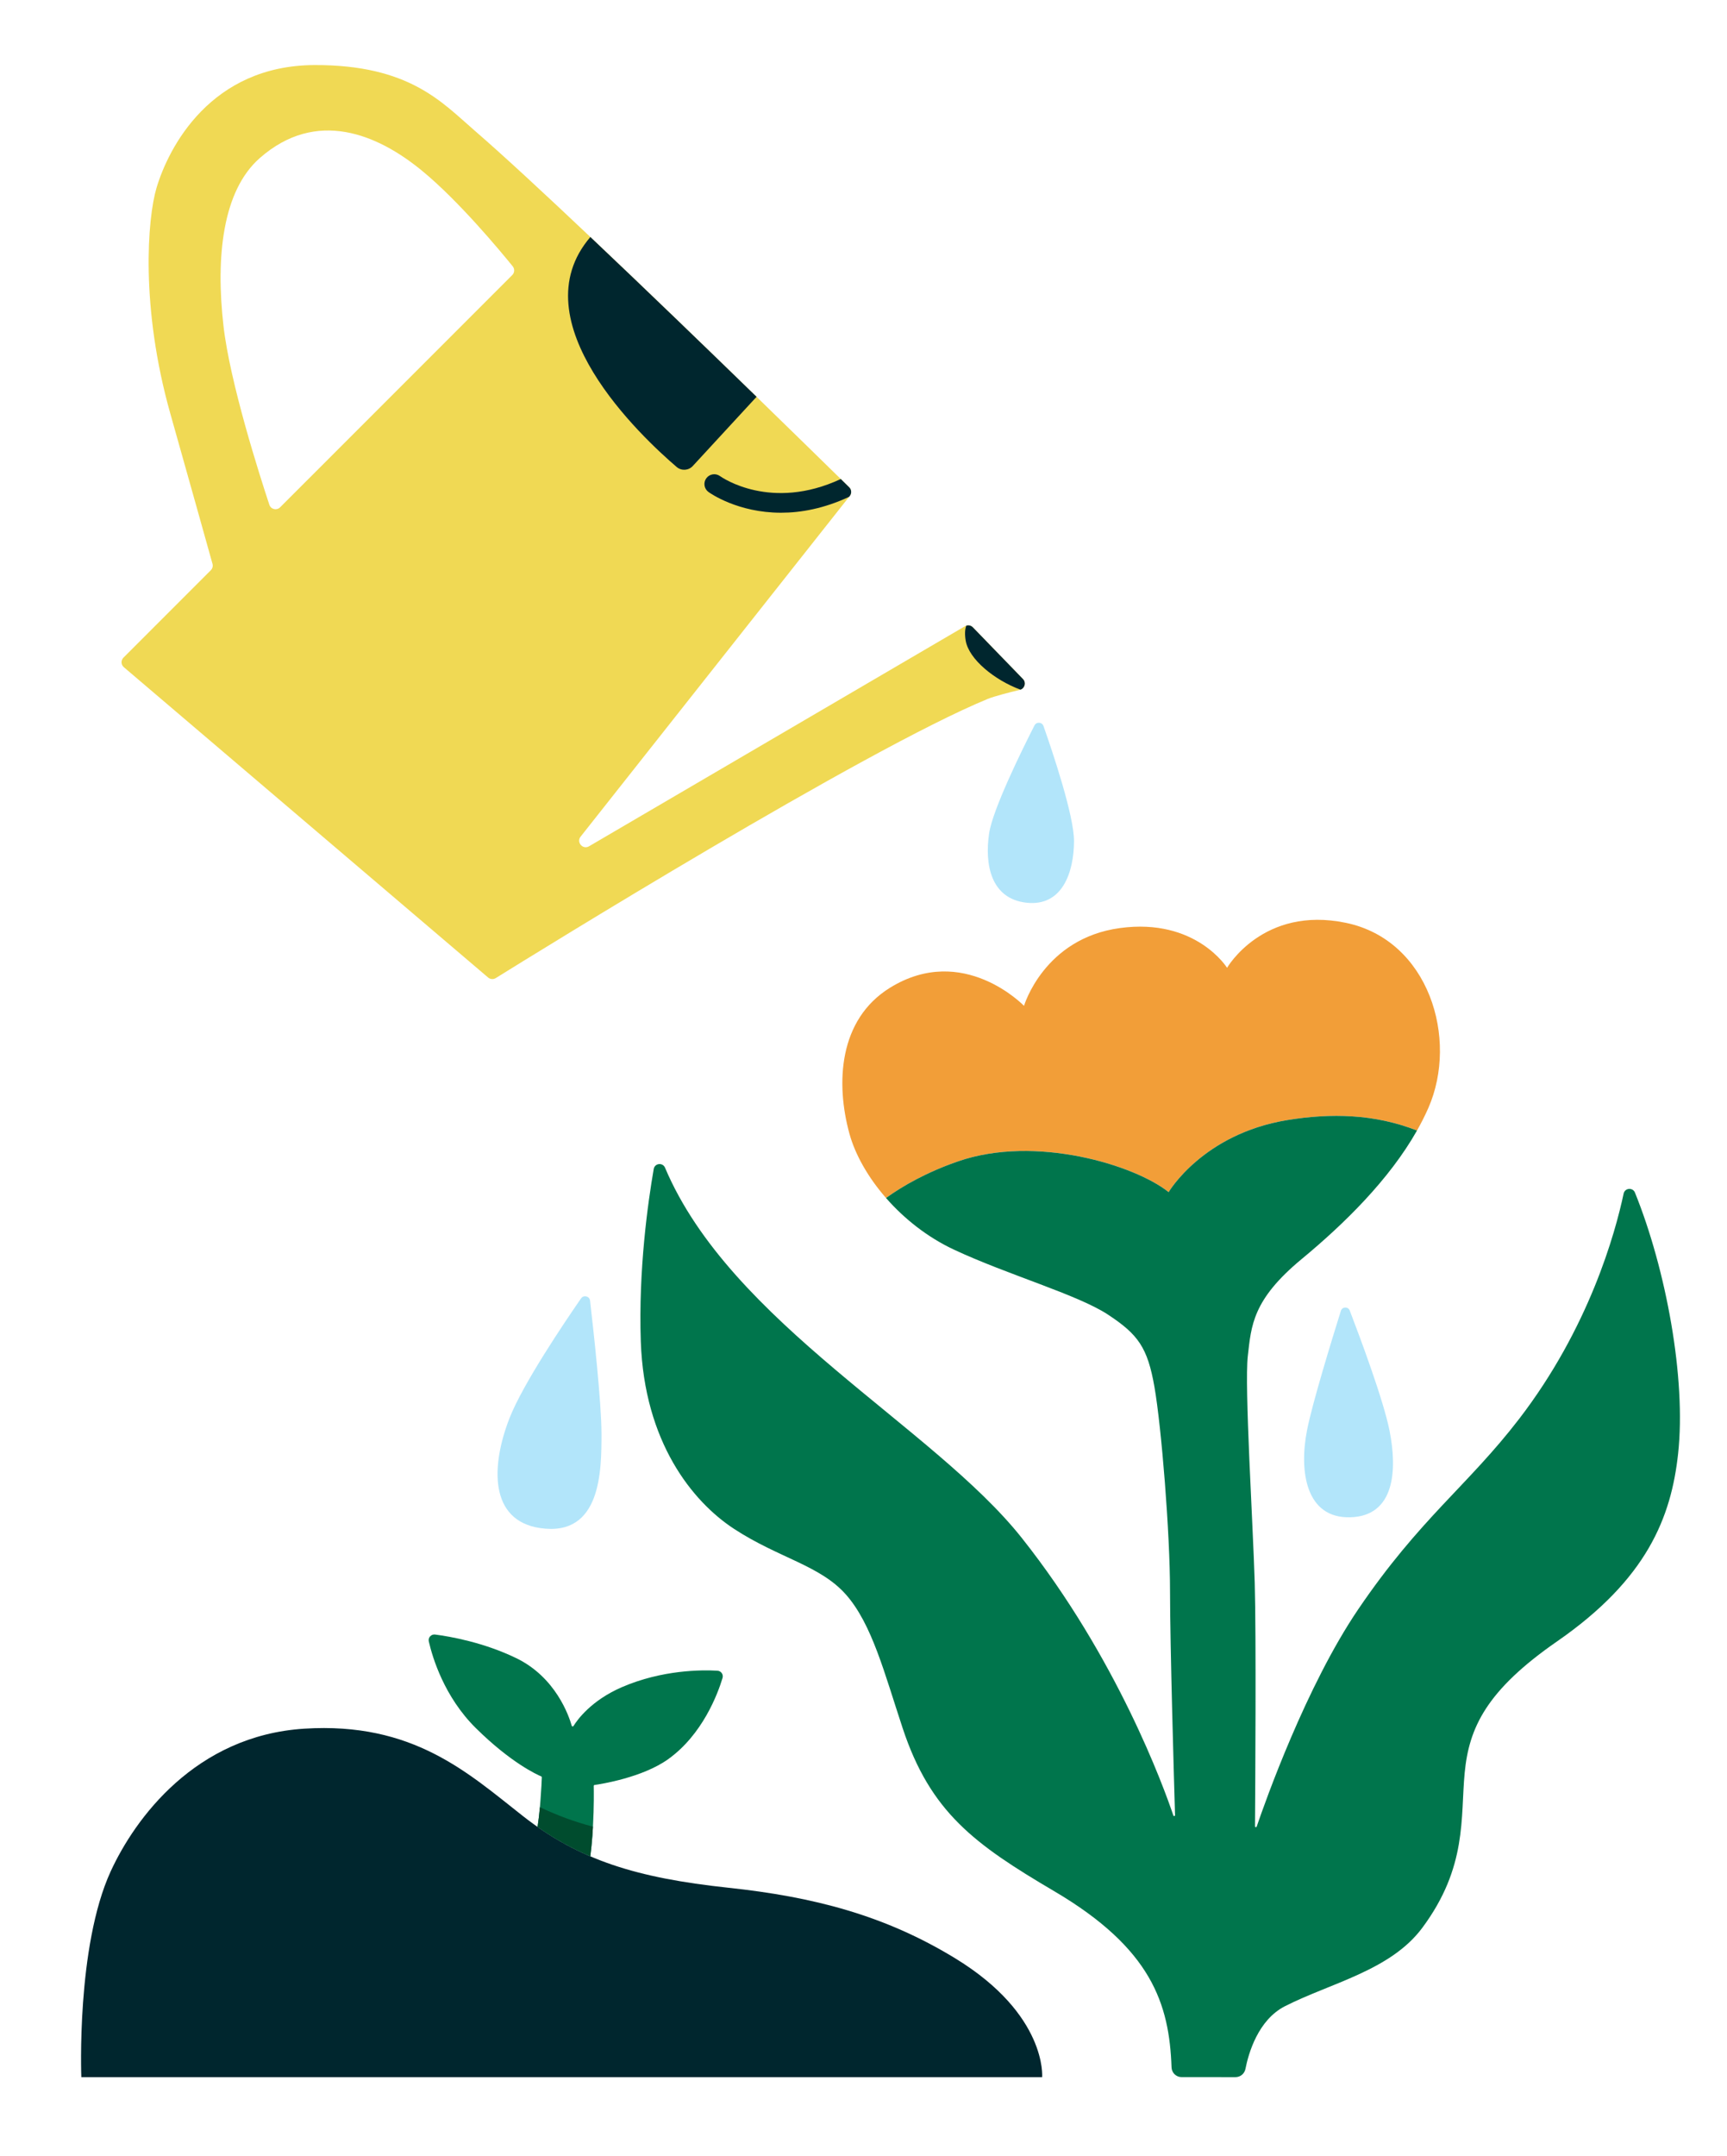
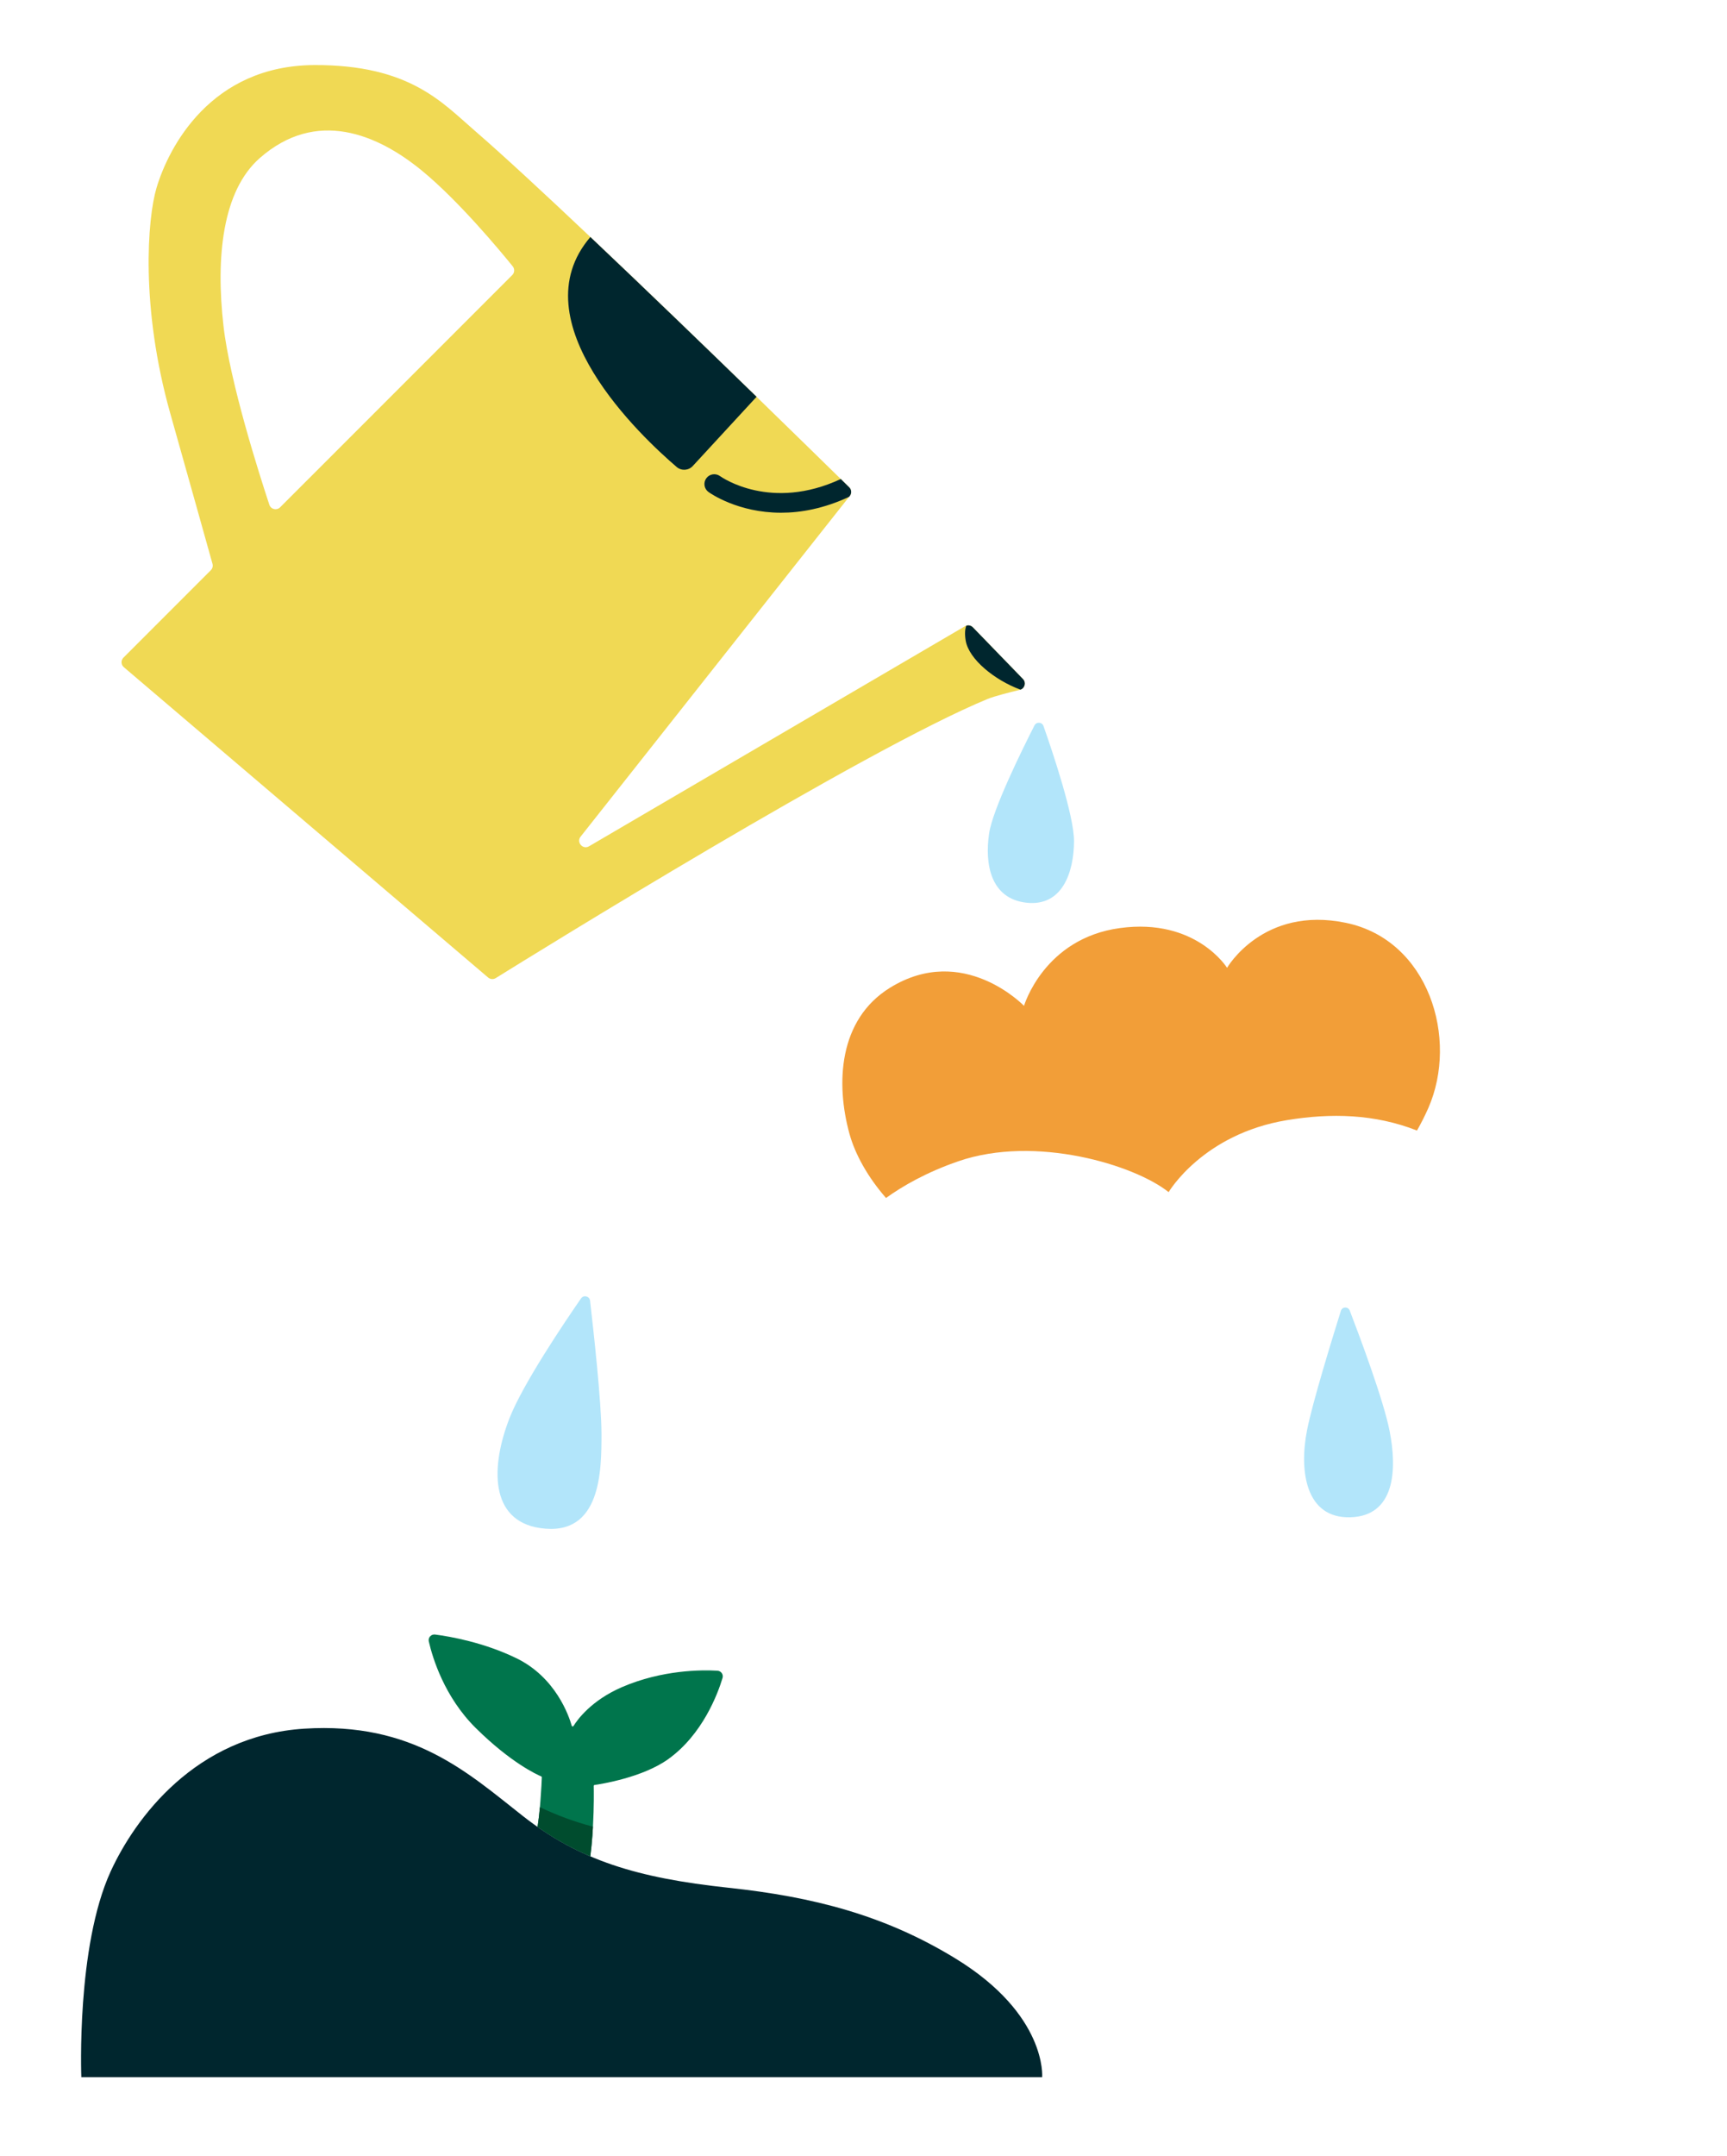
<svg xmlns="http://www.w3.org/2000/svg" width="1200px" height="1497px" viewBox="0 0 440 549" fill="none">
  <path d="M184.079 427.32C182.849 431.39 178.979 441.72 170.24 447.98C163.69 452.67 153.109 454.33 151.47 454.56C151.339 454.58 151.25 454.68 151.26 454.81C151.28 455.8 151.349 460.01 151.059 465.17C151.019 465.93 150.97 466.71 150.909 467.51C150.78 469.21 150.609 470.98 150.389 472.73C145.659 470.71 141.25 468.26 136.939 465.24C137.189 463.67 137.389 461.92 137.539 460.22C137.589 459.69 137.629 459.17 137.669 458.66C137.899 455.75 138.01 453.27 138.03 452.61C138.039 452.51 137.98 452.42 137.879 452.38C136.8 451.92 130.139 448.91 121.2 440.06C113.19 432.14 110.19 422.19 109.23 418.01C109 417.02 109.829 416.12 110.839 416.25C114.629 416.74 123.23 418.24 131.55 422.28C141.589 427.16 144.94 436.98 145.65 439.48C145.71 439.69 145.99 439.73 146.1 439.54C147.09 437.94 150.64 433.02 158.43 429.65C168.72 425.21 178.79 425.23 182.769 425.46C183.71 425.51 184.359 426.42 184.079 427.32Z" fill="#00754C" />
  <path d="M20.683 528.96H265.526C265.526 528.96 266.847 513.102 243.508 498.79C225.375 487.671 207.068 483.029 185.6 480.735C162.173 478.232 147.508 473.689 133.196 462.46C119.213 451.489 105.233 438.46 77.49 440.222C49.747 441.983 34.339 463.132 28.169 476.552C19.362 495.708 20.683 528.96 20.683 528.96Z" fill="#00262E" />
  <path d="M151.059 465.17C151.019 465.93 150.97 466.71 150.909 467.51C150.78 469.21 150.609 470.98 150.389 472.73C145.659 470.71 141.25 468.26 136.939 465.24C137.189 463.67 137.389 461.92 137.539 460.22C142.069 462.36 146.51 463.99 151.059 465.17Z" fill="#004C2E" />
  <path d="M137.6 389.139C153.233 391.451 153.232 374.387 153.232 365.139C153.232 357.181 151.193 338.756 150.32 331.225C150.185 330.065 148.688 329.691 148.023 330.651C143.679 336.925 133.159 352.521 129.783 361.176C125.024 373.378 124.653 387.225 137.6 389.139Z" fill="#B2E5FA" />
  <path d="M261.59 229.892C270.622 230.86 273.613 222.224 273.645 214.204C273.671 207.753 268.156 191.397 265.868 184.894C265.501 183.85 264.068 183.755 263.566 184.74C260.464 190.831 252.927 206.079 252.012 212.222C250.856 219.984 252.342 228.901 261.59 229.892Z" fill="#B2E5FA" />
  <path d="M344.076 386.387C355.388 386.057 356.049 374.415 354.048 364.341C352.489 356.494 346.514 340.527 343.904 333.739C343.499 332.683 341.989 332.729 341.65 333.808C339.459 340.8 334.396 357.24 333.03 364.176C330.966 374.662 332.676 386.72 344.076 386.387Z" fill="#B2E5FA" />
  <path d="M297.756 303.587C297.756 303.587 306.425 288.791 327.934 285.251C339.143 283.407 350.254 283.674 361.042 287.903C362.115 286.006 363.094 284.082 363.948 282.13C371.654 264.516 364.08 239.415 342.943 235.011C321.805 230.607 312.645 246.461 312.645 246.461C312.645 246.461 304.719 233.702 285.343 236.338C265.966 238.974 260.902 256.149 260.902 256.149C260.902 256.149 245.417 240.028 226.774 251.525C213.563 259.672 212.919 276.02 216.425 288.736C217.884 294.026 221.138 299.813 225.736 305.075C229.992 302.02 236.052 298.523 244.168 295.727C263.82 288.956 289.076 296.651 297.756 303.587Z" fill="#F29E38" />
-   <path d="M416.588 303.714C416.027 302.327 414.008 302.5 413.697 303.963C411.554 314.042 404.901 338.166 387.038 361.38C373.96 378.376 361.746 386.724 346.058 409.836C332.792 429.381 322.411 458.664 320.19 465.166C320.109 465.404 319.758 465.345 319.76 465.093C319.818 457.079 320.087 416.48 319.691 403.011C319.251 388.038 317.049 353.029 317.93 345.323C318.811 337.617 319.101 331.011 331.616 320.663C342.485 311.675 353.959 300.424 361.042 287.903C350.254 283.675 339.143 283.407 327.934 285.251C306.425 288.791 297.756 303.587 297.756 303.587C289.076 296.652 263.82 288.956 244.168 295.727C236.052 298.523 229.992 302.02 225.736 305.075C230.324 310.324 236.25 315.051 243.067 318.24C256.719 324.626 274.554 329.69 282.26 334.754C289.967 339.818 292.388 343.121 294.15 353.25C295.911 363.378 298.113 390.24 298.113 405.433C298.113 418.919 299.154 454.438 299.388 462.248C299.396 462.504 299.04 462.572 298.958 462.33C296.521 455.117 284.609 422.25 260.352 391.671C237.829 363.279 186.156 336.919 169.427 297.371C168.837 295.977 166.802 296.2 166.543 297.692C165.086 306.074 162.622 323.376 163.251 341.635C164.132 367.176 176.355 382.383 187.031 389.352C198.425 396.791 208.939 398.607 215.545 406.093C222.15 413.579 225.325 426.03 229.967 440.061C237.067 461.524 248.31 469.668 268.609 481.616C293.439 496.231 297.93 510.348 298.496 526.48C298.544 527.861 299.679 528.956 301.061 528.956L314.8 528.96C316.033 528.96 317.087 528.088 317.325 526.878C318.103 522.92 320.535 514.394 327.398 510.901C339.001 504.993 354.315 501.818 362.407 490.919C373.913 475.421 372.095 462.901 373.196 451.451C374.297 440.002 378.687 430.493 396.756 417.983C419.655 402.13 425.82 386.394 427.581 370.204C429.666 351.037 424.51 323.28 416.588 303.714Z" fill="#00754C" />
  <path d="M260.63 172.92L247.87 159.76C247.43 159.3 246.78 159.15 246.2 159.33C246.08 159.37 245.96 159.42 245.85 159.48L150.05 215.52C148.47 216.44 146.78 214.5 147.91 213.06L216.33 126.52L216.5 126.31C217.02 125.64 216.97 124.69 216.36 124.1C215.83 123.58 215.11 122.87 214.21 121.99C210.07 117.94 202.28 110.31 192.75 101.05C180.15 88.8 164.52 73.71 150.4 60.36C138.7 49.29 128.03 39.41 120.98 33.32C112.62 26.11 104.35 16.5 80.13 16.57C53.67 16.65 42.92 37.51 39.84 47.86C37.53 55.62 35.71 78.23 43.36 105.32C47.52 120.03 52.88 139.19 54.11 143.59C54.27 144.17 54.11 144.78 53.69 145.2L31.42 167.47C30.73 168.16 30.78 169.28 31.51 169.9L124.35 248.94C124.9 249.4 125.68 249.46 126.29 249.08C136.49 242.74 220.14 190.95 251.67 177.98C253.31 177.31 257.16 176.32 259.84 175.68C259.89 175.67 259.94 175.65 259.99 175.63C261.12 175.24 261.48 173.8 260.63 172.92ZM130.5 70.04L71.34 129.19C70.47 130.06 68.99 129.72 68.6 128.55C66.05 120.85 58.539 97.35 56.9 82.93C54.92 65.5 56.64 48.61 66.15 40.26C80.57 27.6 96.12 34.15 107.45 43.44C116.809 51.1 127.46 63.93 130.619 67.83C131.149 68.49 131.1 69.44 130.5 70.04Z" fill="#F0D954" />
  <path d="M192.75 101.05L176.494 118.675C175.414 119.846 173.607 119.96 172.396 118.925C163.563 111.377 131.945 81.853 150.4 60.36C164.52 73.71 180.15 88.8 192.75 101.05Z" fill="#00262E" />
  <path d="M216.499 126.31L216.329 126.52C209.889 129.53 204.019 130.57 198.979 130.57C187.979 130.57 180.939 125.61 180.499 125.29C179.379 124.48 179.129 122.92 179.939 121.8C180.749 120.69 182.309 120.43 183.429 121.24C183.999 121.65 196.459 130.25 214.209 121.99C215.109 122.87 215.829 123.58 216.359 124.1C216.969 124.69 217.019 125.64 216.499 126.31Z" fill="#00262E" />
  <path d="M259.99 175.63C253.4 173.19 246.829 167.88 246.039 163.12C245.75 161.39 245.87 160.18 246.2 159.33C246.78 159.15 247.43 159.3 247.87 159.76L260.63 172.92C261.48 173.8 261.12 175.24 259.99 175.63Z" fill="#00262E" />
</svg>